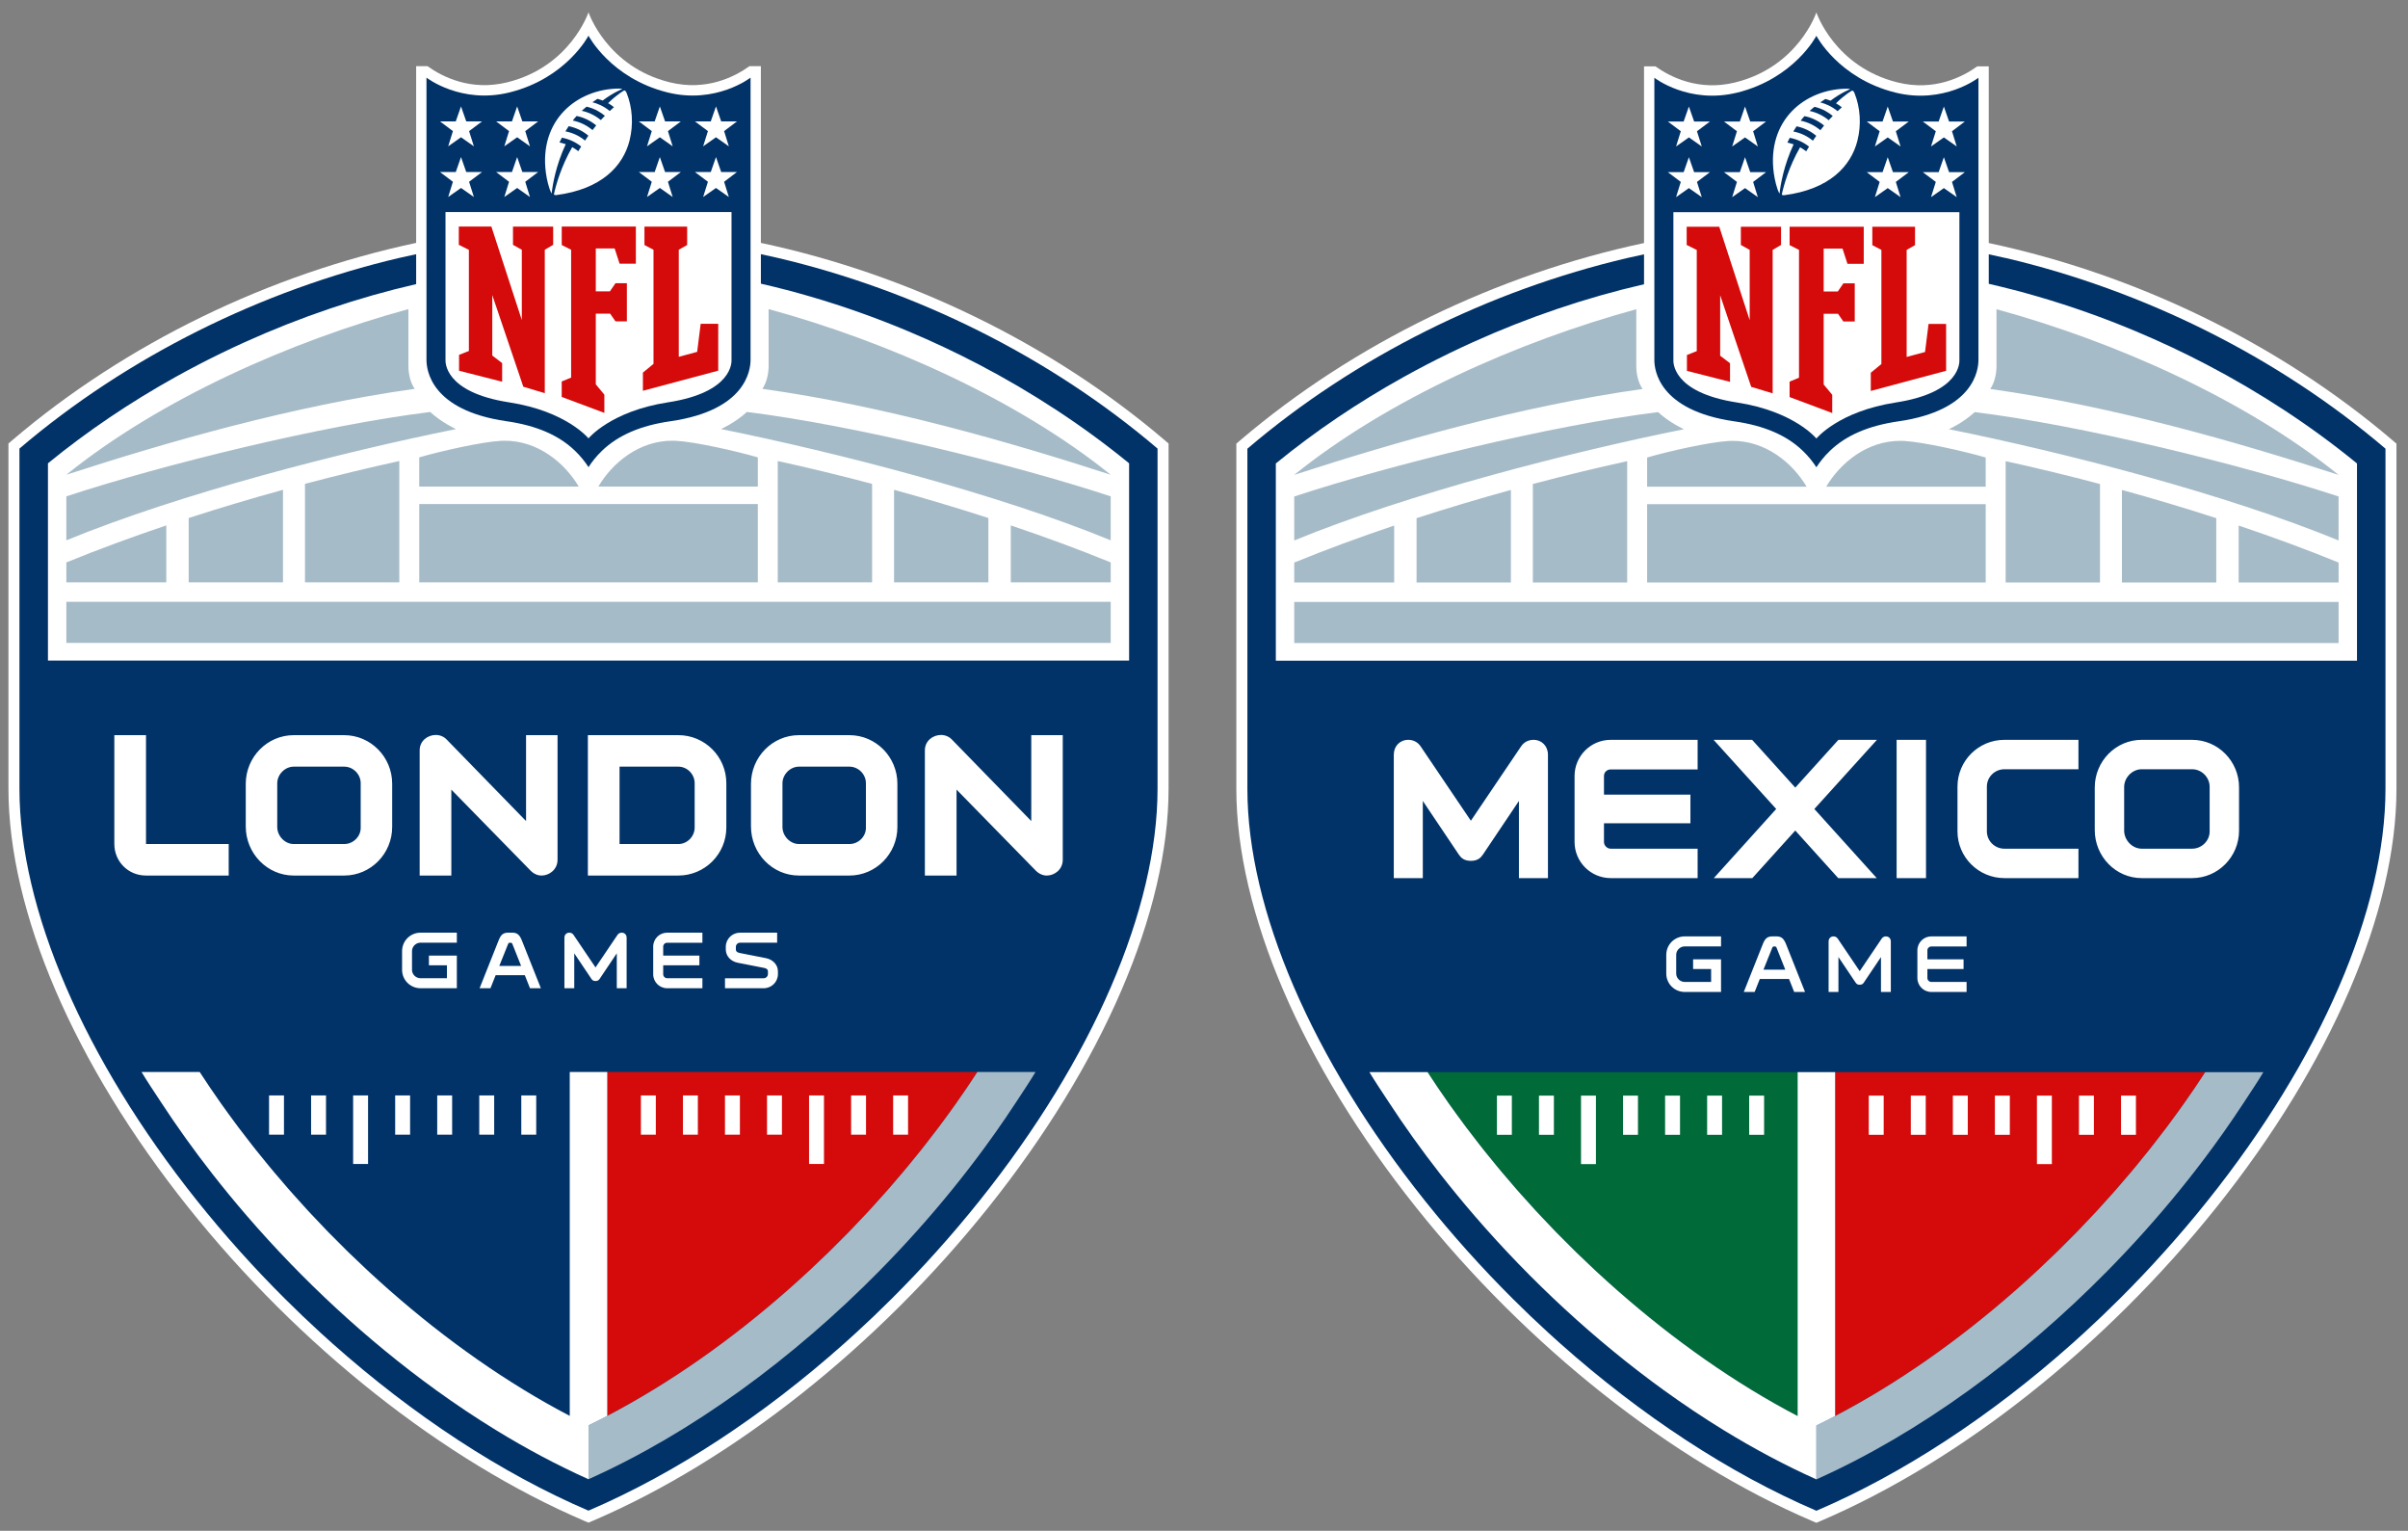
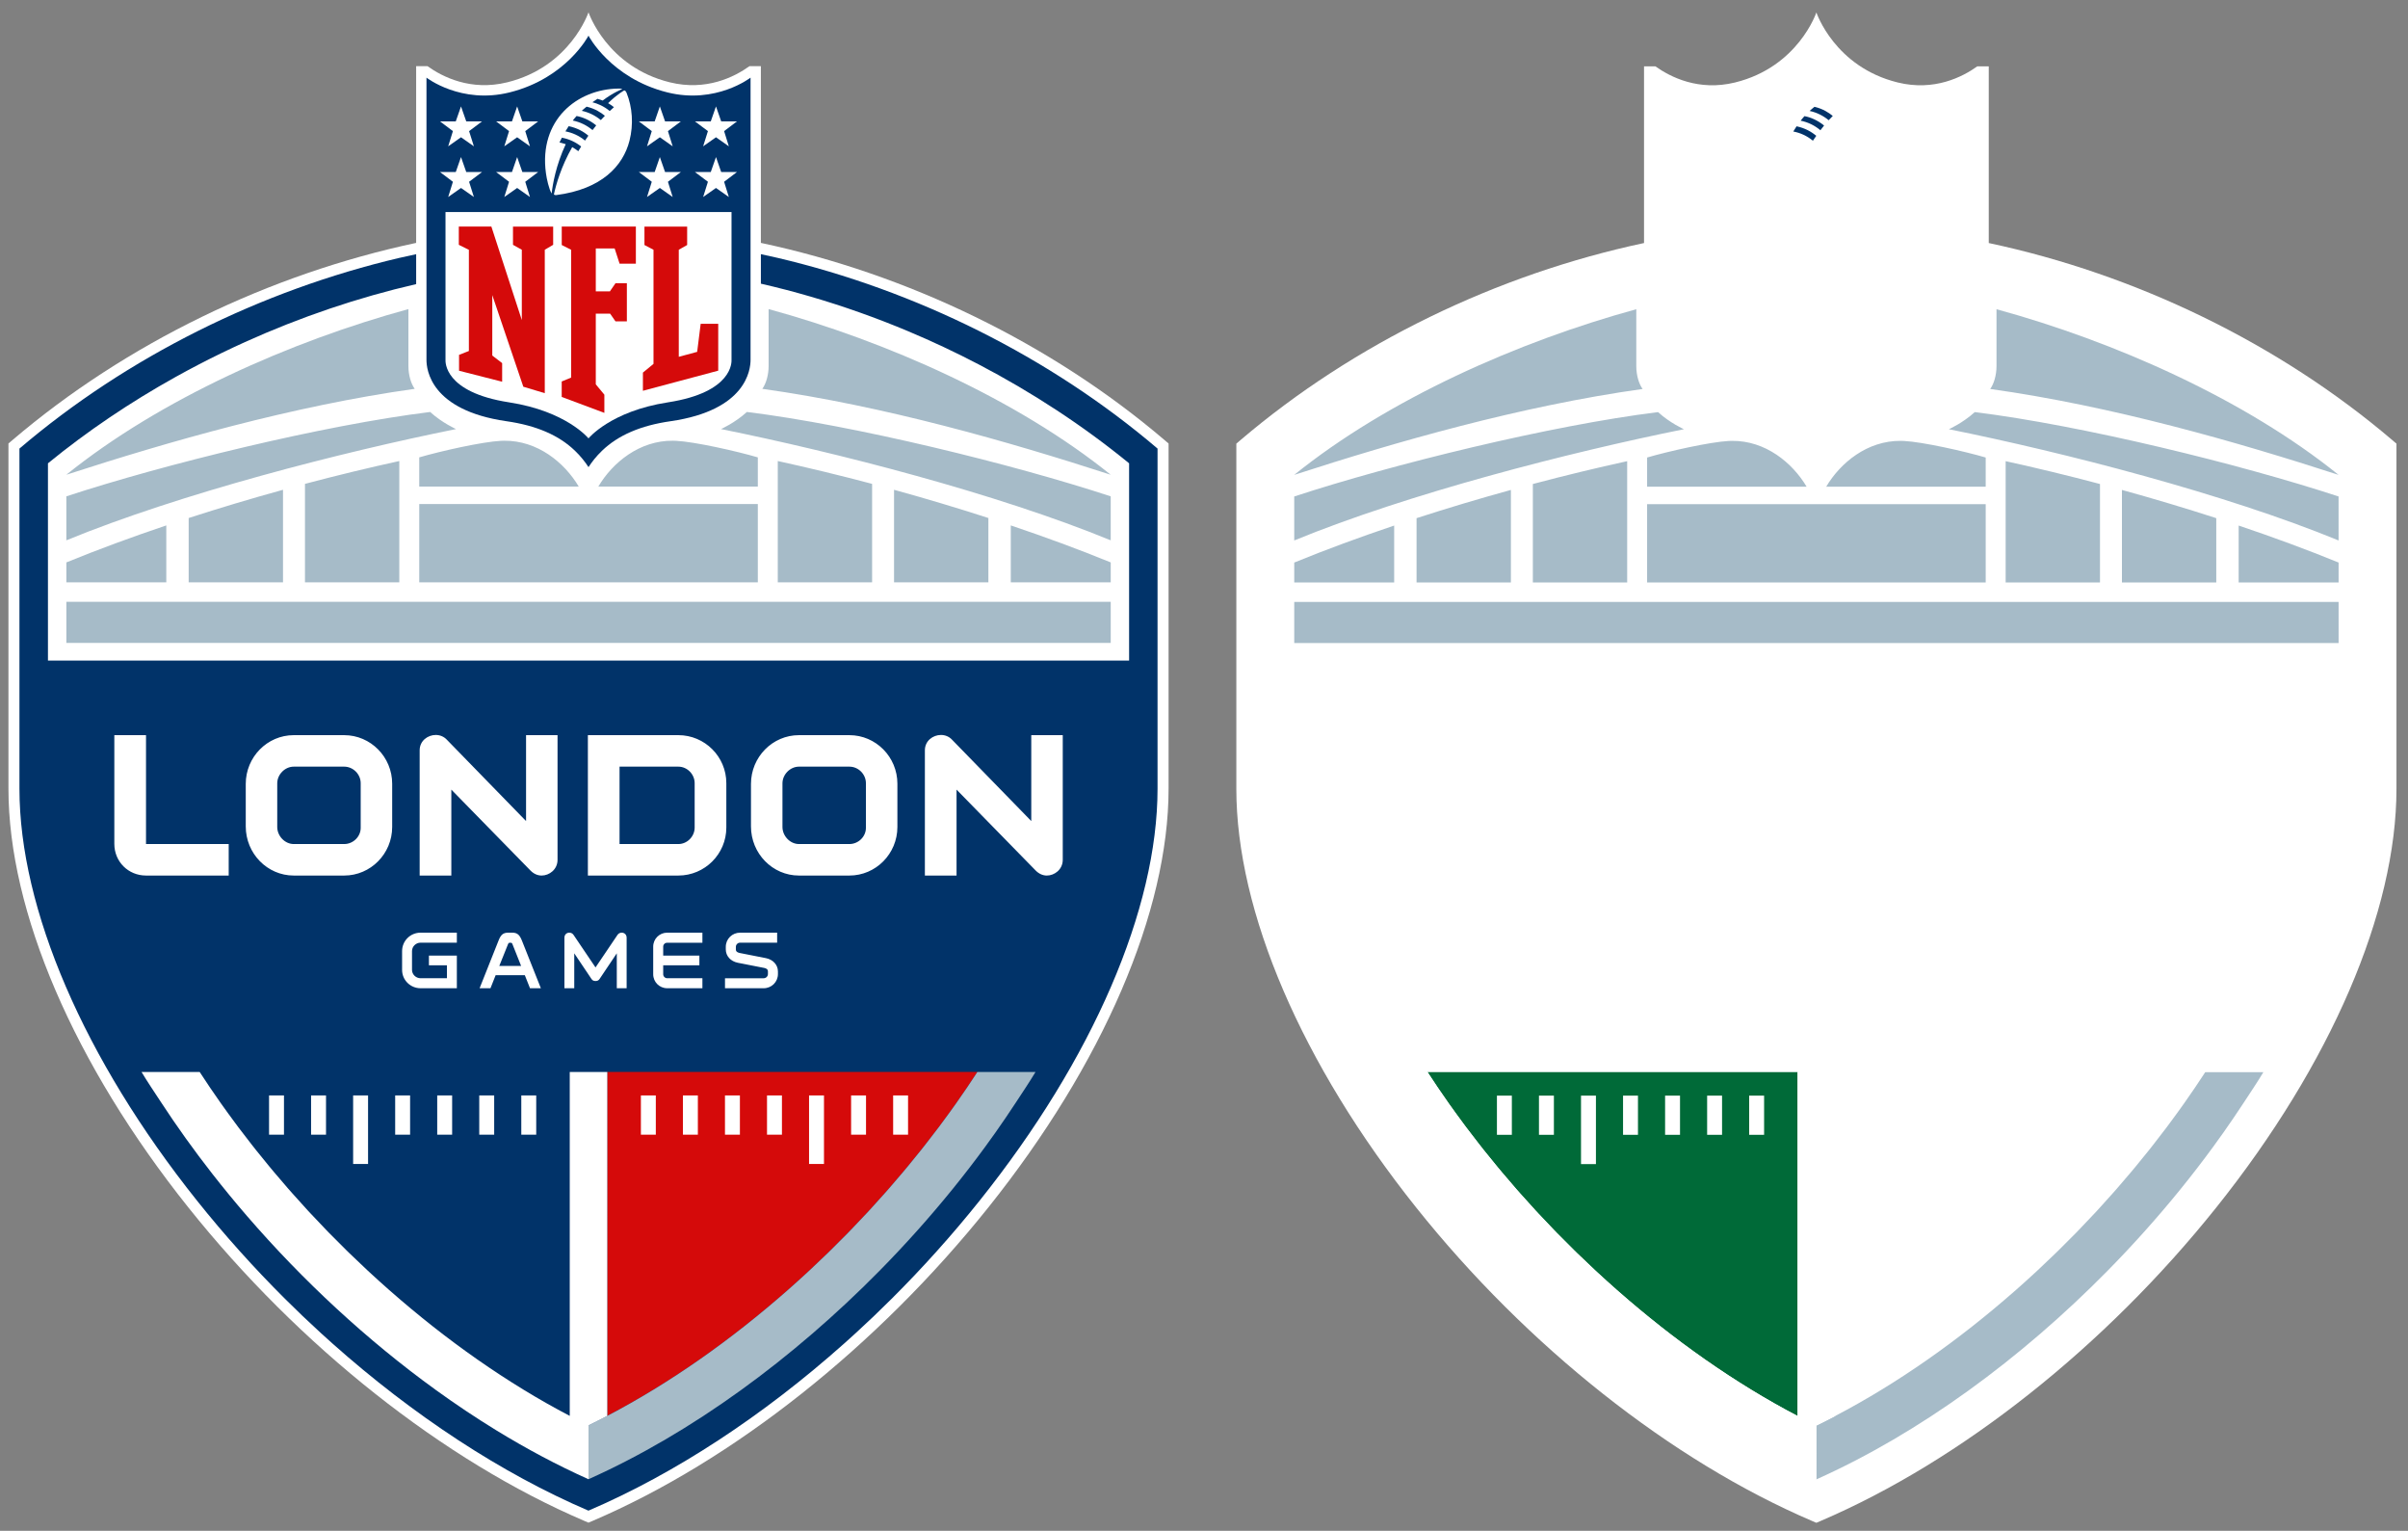
<svg xmlns="http://www.w3.org/2000/svg" height="169.82" viewBox="0 0 267.213 169.818" width="267.21">
  <rect x="0" y="0" width="267.213" height="169.818" fill="#808080" stroke="none" />
  <g transform="matrix(1.25 0 0 -1.25 -138.78 581.28)">
    <g transform="matrix(.614 0 0 .614 84.531 153.67)">
      <g style="" transform="matrix(.276 0 0 .276 221.57 286.99)">
        <path d="m606.92 566.87c-59.672 50.873-134.72 87.014-211.55 103.33v92.542h-5.99c-7.761-5.574-22.606-13.159-41.71-8.451-33.109 8.144-42.599 36.674-42.599 36.674s-9.476-28.53-42.579-36.674c-19.14-4.708-33.984 2.886-41.752 8.451h-5.957v-92.542c-76.82-16.32-151.87-52.46-211.55-103.32l-2.027-1.732v-180.77c0-64.339 34.342-144.27 94.225-219.29 58.062-72.745 133.63-132.56 207.35-164.12l2.27-0.97 2.28 0.972c73.42 31.428 148.94 91.246 207.2 164.11 60.003 75.055 94.417 154.98 94.417 219.29v180.77l-2.027 1.729" fill="#fff" />
-         <path d="m220.19 608.93c0-5.029 2.099-26.365 41.895-32.107 15.734-2.261 27.434-7.331 35.876-15.45 3.043-2.907 5.336-5.881 7.11-8.594 1.769 2.713 4.055 5.687 7.103 8.594 8.44 8.119 20.174 13.189 35.896 15.45 39.787 5.742 41.879 27.078 41.893 32.107v147.82s-18.105-14.092-43.613-7.724c-29.715 7.428-41.279 29.699-41.279 29.699s-11.543-22.271-41.283-29.699c-25.506-6.368-43.597 7.724-43.597 7.724v-147.82m183.95 53.431c-2.919 0.686-5.844 1.307-8.77 1.935v-15.447c4.341-0.993 8.68-2.053 13.007-3.177 8.659-2.251 17.288-4.766 25.861-7.537 4.288-1.383 8.562-2.831 12.82-4.341 8.516-3.02 16.964-6.29 25.328-9.797 12.543-5.262 24.887-11.06 36.952-17.359 28.154-14.702 54.796-32.135 78.925-51.866v-103.31h-566.37v103.31c20.562 16.81 43.047 31.962 66.791 45.179 7.915 4.406 15.969 8.594 24.139 12.561 4.082 1.981 8.197 3.907 12.335 5.777 28.974 13.078 59.201 23.335 89.625 30.327v15.671c-2.912-0.626-5.823-1.245-8.73-1.928v0.009c-72.41-17-142.61-51.75-199.06-99.87v-178.11c0-63.055 33.885-141.67 92.964-215.69 14.408-18.052 29.886-35.282 46.132-51.459 6.094-6.068 12.293-11.986 18.588-17.745 2.099-1.919 4.207-3.819 6.324-5.703 42.357-37.667 88.598-68.034 134.07-87.496 45.493 19.472 91.636 49.843 133.94 87.51 2.115 1.882 4.221 3.784 6.315 5.703 6.287 5.759 12.48 11.677 18.569 17.743 4.059 4.045 8.07 8.153 12.03 12.326 7.92 8.345 15.63 16.937 23.1 25.75 3.734 4.406 7.405 8.867 11.014 13.379 59.201 74.051 93.154 152.66 93.154 215.69v178.11c-56.435 48.111-126.62 82.86-199.03 99.88" fill="#013369" />
        <path d="m119.99 209.29c0.589-0.794 1.171-1.591 1.766-2.385 2.233-2.967 4.516-5.918 6.825-8.86 0.776-0.988 1.549-1.979 2.334-2.965 2.314-2.907 4.669-5.8 7.054-8.677 0.792-0.956 1.591-1.907 2.39-2.859 2.462-2.93 4.951-5.846 7.484-8.74 0.7-0.797 1.409-1.589 2.111-2.383 2.628-2.967 5.279-5.92 7.975-8.841 0.469-0.508 0.942-1.011 1.413-1.517 2.69-2.896 5.419-5.766 8.176-8.615 0.519-0.536 1.034-1.078 1.556-1.614 2.942-3.016 5.927-5.994 8.938-8.947 0.594-0.582 1.185-1.166 1.78-1.746 3.046-2.962 6.126-5.89 9.236-8.786 0.524-0.485 1.051-0.97 1.575-1.455 3.242-2.993 6.511-5.953 9.818-8.864 0.291-0.256 0.587-0.51 0.882-0.769 7.167-6.285 14.473-12.379 21.908-18.239 0.069-0.056 0.136-0.111 0.206-0.166 3.713-2.923 7.456-5.786 11.224-8.592 0.192-0.143 0.383-0.286 0.575-0.427 3.764-2.796 7.555-5.532 11.372-8.202 0.12-0.085 0.242-0.169 0.363-0.254 15.745-10.998 31.892-20.904 48.234-29.445 0.014-0.007 0.028-0.014 0.042-0.021v180.1h-193.86c3.556-5.477 7.257-10.938 11.095-16.371 2.466-3.482 4.985-6.927 7.527-10.356" fill="#006a38" />
-         <path d="m400.95 51.223c-27.18 0.338-52.22 20.64-47.486 55.365 0.496 3.668 1.945 10.406 3.74 13.324 0.641-5.784 2.799-18.563 9.232-32.273-2.234-0.799-4.096-1.127-4.096-1.127 0.649-1.383 1.564-3.139 1.564-3.139 4.774 0.9 8.982 2.878 12.639 5.768-0.88 1.426-1.471 2.361-1.875 3.074-1.293-0.99-2.572-1.863-3.998-2.656-7.247 12.662-10.607 24.603-11.975 30.875 0.089 0.39 0.865 0.59 1.488 0.518 29.804-3.853 43.745-19.059 47.982-35.52 2.777-10.8 1.867-22.089-1.853-31.299-0.274-0.652-0.755-1.726-1.633-1.662 0 0-4.384 2.294-10.5 8.301 1.385 0.791 2.926 1.89 3.818 2.635-0.921 0.814-1.88 1.698-2.752 2.518-3.986-3.267-8.138-4.945-11.354-5.738 1.071-0.75 2.216-1.519 3.324-2.246 1.712 0.439 3.387 1.131 3.387 1.131 6.93-5.268 12.906-7.545 12.906-7.545s-0.699-0.329-2.561-0.303zm-113.25 80.826v96.762c0 1.01-1.265 21.218 41.715 27.828 37.499 5.79 51.928 23.578 51.928 23.578s14.454-17.788 51.947-23.578c42.986-6.61 41.705-26.798 41.705-27.828v-96.762h-187.29z" transform="matrix(.8 0 0 -.8 0 792)" fill="#fff" />
-         <path d="m296.41 141.57v11.938l6.6 3.279v66.221l-6.439 2.533v10.395l28.217 7.189v-12.189l-6.457-4.949v-39.559l20.324 59.971 14.053 4.231v-93.891l5.49-3.231v-11.938h-26.309v11.938l5.781 3.231v46.031l-19.932-61.199h-21.328zm67.408 0v12.064l6.144 3.103v83.682l-6.17 2.543v10.125l27.926 10.438v-11.93l-5.606-6.75v-46.275h9.383l3.518 5.051h7.445v-24.979h-7.445l-3.656 5.33h-9.244v-28.086h12.344l3.232 9.967h10.666v-24.283h-48.537zm54.162 0v12.064l5.928 3.103v74.703l-6.938 5.709v11.918l49.32-13.182v-30.682h-11.496l-2.301 18.365-12.039 3.254v-70.086l5.484-3.103v-12.064h-27.959zm-24.375 553.41-0.002 225.12c0.006-0.003 0.011-0.005 0.014-0.008 20.464-10.691 40.686-23.09 60.402-36.857 0.133-0.095 0.267-0.188 0.402-0.283 4.785-3.348 9.54-6.777 14.262-10.281 0.228-0.17 0.456-0.343 0.684-0.514 4.719-3.51 9.404-7.092 14.051-10.752 0.095-0.075 0.191-0.153 0.289-0.229 9.288-7.325 18.424-14.939 27.383-22.793 0.367-0.323 0.735-0.641 1.102-0.961 4.13-3.64 8.218-7.336 12.268-11.076 0.661-0.609 1.322-1.218 1.982-1.83 3.882-3.614 7.726-7.271 11.527-10.969 0.759-0.736 1.51-1.474 2.264-2.213 3.752-3.683 7.47-7.395 11.139-11.15 0.678-0.698 1.348-1.403 2.023-2.102 3.429-3.542 6.819-7.109 10.164-10.711 0.647-0.693 1.294-1.385 1.938-2.08 3.305-3.585 6.554-7.205 9.775-10.842 0.895-1.01 1.799-2.017 2.688-3.033 3.149-3.596 6.246-7.224 9.309-10.869 1.019-1.212 2.038-2.425 3.045-3.643 2.964-3.576 5.889-7.168 8.764-10.781 1.007-1.267 2.001-2.538 3-3.811 2.857-3.643 5.686-7.298 8.451-10.973 0.788-1.048 1.553-2.101 2.332-3.148 3.129-4.223 6.232-8.466 9.266-12.752 4.8-6.792 9.426-13.619 13.871-20.465h-242.39z" transform="matrix(.8 0 0 -.8 0 792)" fill="#d50a0a" />
        <path d="m263.41 195.58c-77.15 21.08-162.5 58.85-224 108.44 66.92-21.7 148.09-45.02 228.14-56.24-2.407-3.247-4.139-9.021-4.139-14.955v-37.244zm235.88 0v37.244c0 5.934-1.731 11.708-4.139 14.955 80.043 11.219 161.22 34.544 228.14 56.24-61.51-49.59-146.86-87.36-224-108.44zm-221.63 67.352c-70.235 8.659-174.38 34.243-238.24 55.232v28.783c74.85-30.707 179.57-57.573 255.2-72.83 0 0-9.02-3.97-16.957-11.186zm207.39 0c-7.937 7.216-16.957 11.186-16.957 11.186 75.621 15.257 180.34 42.123 255.2 72.83v-28.783c-63.87-21-168.01-46.58-238.25-55.24zm-158.96 18.816c-0.705 0.007-1.415 0.029-2.129 0.066-12.273 0.647-39.446 6.734-53.459 10.836v19.104h104.44c-9.34-15.73-26.99-30.21-48.86-30zm110.54 0c-21.869-0.205-39.523 14.272-48.854 30.006h104.44v-19.104c-14.013-4.101-41.187-10.189-53.457-10.836-0.714-0.038-1.425-0.06-2.131-0.066zm-179.18 13.295c-20.002 4.376-40.744 9.383-61.773 14.951v64.449h61.773v-79.4zm247.83 0v79.4h61.771v-64.449c-21.03-5.568-41.769-10.576-61.771-14.951zm-323.98 18.832c-20.602 5.672-41.331 11.853-61.771 18.475v42.094h61.771v-60.568zm400.12 0v60.568h61.773v-42.094c-20.441-6.621-41.171-12.803-61.773-18.475zm-310.92 9.314v51.26h221.72v-51.26h-221.72zm-165.63 14.004c-22.539 7.591-44.566 15.691-65.439 24.217v13.033h65.439v-37.25zm552.99 0v37.25h65.441v-13.033c-20.877-8.526-42.902-16.626-65.441-24.217zm-618.43 50.006v26.908h683.87v-26.908h-683.87zm596.56 307.79c-4.445 6.846-9.071 13.673-13.871 20.465-3.013 4.266-6.117 8.515-9.266 12.752-0.779 1.048-1.544 2.101-2.332 3.148-2.765 3.674-5.594 7.33-8.451 10.973-0.999 1.273-1.993 2.543-3 3.811-2.875 3.614-5.799 7.205-8.764 10.781-1.007 1.218-2.026 2.43-3.045 3.643-3.062 3.645-6.16 7.273-9.309 10.869-0.889 1.016-1.793 2.023-2.688 3.033-3.221 3.637-6.471 7.257-9.775 10.842-0.644 0.696-1.291 1.387-1.938 2.08-3.345 3.602-6.735 7.169-10.164 10.711-0.675 0.699-1.345 1.403-2.023 2.102-3.666 3.755-7.386 7.467-11.139 11.15-0.753 0.739-1.505 1.477-2.264 2.213-3.801 3.7-7.645 7.355-11.527 10.969-0.661 0.612-1.321 1.221-1.982 1.83-4.05 3.741-8.137 7.436-12.268 11.076-0.366 0.32-0.735 0.638-1.102 0.961-8.959 7.856-18.095 15.468-27.383 22.793-0.098 0.075-0.194 0.153-0.289 0.229-4.647 3.66-9.332 7.239-14.051 10.752-0.228 0.17-0.456 0.343-0.684 0.514-4.722 3.504-9.476 6.933-14.262 10.281-0.136 0.095-0.269 0.188-0.402 0.283-19.716 13.773-39.936 26.167-60.402 36.857-0.002 0.003-0.008 0.005-0.014 0.008-4.087 2.133-8.181 4.226-12.285 6.221v18.334c0.211-0.098 0.422-0.203 0.633-0.301-0.375 0.188-0.633 0.318-0.633 0.318v16.902c67.98-30.42 134.12-79.17 190.46-136.32 16.899-17.145 32.914-35.045 47.836-53.434 7.458-9.196 14.646-18.514 21.529-27.92 2.297-3.135 4.557-6.281 6.785-9.435 4.454-6.306 8.769-12.649 12.939-19.014h0.004c4.451-6.8 9.072-13.624 13.182-20.465h-38.068z" transform="matrix(.8 0 0 -.8 0 792)" fill="#a6bbc8" />
        <path d="m380.09 63.066c-0.979 0.808-2.088 1.685-3.182 2.713 4.503 0.97 8.717 2.972 12.498 6.066 0.84-0.924 1.746-1.851 2.658-2.795-2.592-2.136-6.355-4.642-11.975-5.984zm-6.57 6.121c-0.828 0.941-1.737 1.965-2.484 2.973 4.956 0.984 9.332 3.236 12.934 6.258 0.73-1.01 1.556-2.034 2.41-3.082-4.229-3.498-9.05-5.49-12.859-6.148zm-5.158 6.652c-0.765 1.149-2.144 3.4-2.144 3.4 4.451 0.828 8.963 2.803 12.842 6.035 0.69-0.99 1.414-2.083 2.199-3.197-3.068-2.627-7.49-5.147-12.896-6.238z" transform="matrix(.8 0 0 -.8 0 792)" fill="#013369" />
        <path d="m297.85 62.912-3.43 9.799h-10.324l8.455 6.359-3.098 9.957 8.396-5.92 8.439 5.92-3.148-9.949 8.48-6.367h-10.336l-3.436-9.799zm36.764 0-3.394 9.799h-10.379l8.473 6.359-3.102 9.957 8.402-5.92 8.393 5.92-3.086-9.949 8.445-6.367h-10.338l-3.414-9.799zm93.451 0-3.391 9.799h-10.355l8.453 6.359-3.117 9.957 8.41-5.92 8.4 5.92-3.106-9.957 8.467-6.359h-10.348l-3.414-9.799zm36.754 0-3.414 9.799h-10.355l8.49 6.359-3.133 9.957 8.412-5.92 8.418 5.92-3.102-9.957 8.414-6.359h-10.318l-3.412-9.799zm-166.97 33.152-3.43 9.797h-10.324l8.455 6.379-3.098 9.963 8.396-5.914 8.439 5.914-3.148-9.963 8.48-6.379h-10.336l-3.436-9.797zm36.764 0-3.394 9.797h-10.379l8.473 6.379-3.102 9.963 8.402-5.914 8.393 5.914-3.086-9.963 8.445-6.379h-10.338l-3.414-9.797zm93.451 0-3.391 9.797h-10.355l8.453 6.379-3.117 9.963 8.41-5.914 8.4 5.914-3.106-9.963 8.467-6.379h-10.348l-3.414-9.797zm36.754 0-3.414 9.797h-10.355l8.49 6.379-3.133 9.963 8.412-5.914 8.418 5.914-3.102-9.963 8.414-6.379h-10.318l-3.412-9.797zm-350.7 381.4c-5.507 0-9.502 4.101-9.502 9.75v80.766h19.004v-50.51l23.656 35.211c1.357 1.977 3.35 4.002 7.812 4.002 4.456 0 6.463-2.037 7.834-4.031l23.633-35.182v50.51h19.004v-80.766c0-5.649-3.995-9.75-9.502-9.75-3.322 0-6.268 1.554-8.074 4.268l-32.895 48.695-32.889-48.678c-1.813-2.725-4.76-4.285-8.082-4.285zm132.53 0c-13.043 0-23.656 10.611-23.656 23.654v43.205c0 13.043 10.613 23.656 23.656 23.656h56.926v-19.25h-56.926c-2.347 0-4.404-2.06-4.404-4.406v-12.225h56.613v-18.754h-56.613v-12.227c0-2.398 1.934-4.279 4.404-4.279h56.926v-19.375h-56.926zm67.387 0 40.994 45.262-40.859 45.254h25.221l28.127-31.143 28.123 31.143h25.225l-40.861-45.254 0.438-0.484 40.553-44.777h-25.229l-28.248 31.27-28.252-31.27h-25.23zm119.84 0v90.516h19.252v-90.516h-19.252zm70.584 0c-16.943 0-30.727 13.731-30.727 30.607v29.299c0 16.879 13.784 30.609 30.727 30.609h48.488v-19.25h-48.488c-6.33 0-11.479-5.096-11.479-11.359v-29.299c0-6.263 5.149-11.357 11.479-11.357h48.488v-19.25h-48.488zm89.891 0c-16.945 0-30.729 14.009-30.729 31.229v27.811c0 17.358 13.783 31.477 30.729 31.477h33.025c16.946 0 30.73-13.952 30.73-31.105v-28.305c0-17.15-13.785-31.105-30.73-31.105h-33.025zm0 19.25h33.025c6.223 0 11.479 5.26 11.479 11.482v29.299c0 6.09-5.256 11.234-11.479 11.234h-33.025c-6.116 0-11.479-5.54-11.479-11.855v-28.553c0-6.183 5.362-11.607 11.479-11.607zm-299.2 109.42c-6.754 0-12.107 5.403-12.107 12.107v12.268c0 6.598 5.354 12.004 12.107 12.004h23.752v-21.357h-18.295v6.338h11.797v8.471h-17.254c-3.013 0-5.611-2.442-5.611-5.455v-12.318c0-3.013 2.546-5.508 5.611-5.508h23.752v-6.549h-23.752zm57.357 0c-3.429 0-4.884 1.559-6.287 5.146l-12.422 31.232h7.119l3.381-8.523h19.125l3.377 8.523h7.119l-12.42-31.232c-1.458-3.588-2.912-5.146-6.289-5.146h-2.703zm40.053 0c-1.714 0-3.223 1.195-3.223 3.328v33.051h6.443v-22.865l11.279 16.783c0.572 0.834 1.248 1.352 2.65 1.352s2.077-0.517 2.648-1.352l11.277-16.783v22.865h6.445v-33.051c0-2.133-1.506-3.328-3.221-3.328-1.143 0-2.13 0.52-2.754 1.455l-14.396 21.309-14.396-21.309c-0.621-0.935-1.611-1.455-2.754-1.455zm64.061 0c-5.04 0-9.146 4.055-9.146 9.146v18.086c0 5.094 4.107 9.146 9.146 9.146h23.074v-6.549h-23.074c-1.403 0-2.598-1.195-2.598-2.598v-5.873h23.697v-6.338h-23.697v-5.875c0-1.455 1.195-2.545 2.598-2.545h23.074v-6.602h-23.074zm-103.23 6.602h0.936c0.416 0 0.675 0.208 0.883 0.676l5.768 14.498h-14.291l5.82-14.498c0.211-0.468 0.466-0.676 0.885-0.676zm-264.74 82.25c3.905 6.5 8.287 12.984 12.533 19.443 10.42 15.976 21.759 31.798 33.891 47.314 7.282 9.308 14.848 18.506 22.67 27.561 36.514 42.256 78.66 81.366 123.69 113.89 12.864 9.297 25.967 18.054 39.238 26.193 19.907 12.209 40.203 23.029 60.664 32.193v-16.902s0.258-0.131 0.633-0.318c-0.211 0.098-0.422 0.203-0.633 0.301v-18.334c4.104-1.994 8.198-4.088 12.285-6.221l0.002-225.12h-24.574v225.12c-0.017-0.009-0.035-0.017-0.053-0.025-20.426-10.676-40.609-23.059-60.291-36.807-0.15-0.107-0.303-0.21-0.453-0.316-4.771-3.337-9.51-6.757-14.215-10.252-0.239-0.176-0.479-0.356-0.719-0.535-4.71-3.507-9.39-7.084-14.031-10.738-0.087-0.069-0.169-0.14-0.256-0.209-9.294-7.325-18.426-14.942-27.385-22.799-0.369-0.323-0.74-0.64-1.103-0.961-4.133-3.639-8.219-7.339-12.271-11.08-0.655-0.606-1.313-1.212-1.969-1.818-3.888-3.619-7.738-7.279-11.545-10.982-0.745-0.725-1.485-1.454-2.227-2.182-3.764-3.692-7.495-7.416-11.172-11.186-0.652-0.67-1.296-1.348-1.945-2.018-3.446-3.562-6.858-7.148-10.221-10.768-0.589-0.632-1.182-1.262-1.768-1.897-3.371-3.651-6.684-7.344-9.969-11.053-0.877-0.993-1.764-1.983-2.639-2.978-3.166-3.616-6.277-7.261-9.354-10.924-0.999-1.189-1.998-2.379-2.988-3.574-2.982-3.596-5.924-7.212-8.816-10.846-0.981-1.232-1.948-2.472-2.918-3.707-2.886-3.677-5.742-7.365-8.533-11.074-0.745-0.993-1.471-1.988-2.207-2.981-3.178-4.286-6.328-8.593-9.41-12.945-4.797-6.792-9.422-13.619-13.867-20.465h-38.074zm83.498 15.363v25.689h9.773v-25.689h-9.773zm408.67 0v25.689h9.77v-25.689h-9.77zm-381.14 0.002v25.688h9.773v-25.688h-9.773zm27.529 0v44.852h9.773v-44.852h-9.773zm27.527 0v25.688h9.775v-25.688h-9.775zm27.533 0v25.688h9.77v-25.688h-9.77zm27.525 0v25.688h9.777v-25.688h-9.777zm27.529 0v25.688h9.777v-25.688h-9.777zm78.318 0v25.688h9.775v-25.688h-9.775zm27.525 0v25.688h9.779v-25.688h-9.779zm27.533 0v25.688h9.773v-25.688h-9.773zm27.525 0v25.688h9.779v-25.688h-9.779zm27.533 0v44.852h9.773v-44.852h-9.773zm27.529 0v25.688h9.77v-25.688h-9.77z" transform="matrix(.8 0 0 -.8 0 792)" fill="#fff" />
      </g>
      <g style="" transform="matrix(.276 0 0 .276 44.037 287.01)">
        <path d="m606.92 566.87c-59.672 50.873-134.72 87.014-211.55 103.33v92.542h-5.99c-7.761-5.574-22.606-13.159-41.71-8.451-33.109 8.144-42.599 36.674-42.599 36.674s-9.476-28.53-42.579-36.674c-19.14-4.708-33.984 2.886-41.752 8.451h-5.957v-92.542c-76.82-16.32-151.87-52.46-211.55-103.32l-2.027-1.732v-180.77c0-64.339 34.342-144.27 94.225-219.29 58.062-72.745 133.63-132.56 207.35-164.12l2.27-0.97 2.28 0.972c73.42 31.428 148.94 91.246 207.2 164.11 60.003 75.055 94.417 154.98 94.417 219.29v180.77l-2.027 1.729" fill="#fff" />
        <path d="m381.34 16.594s-14.428 27.838-51.604 37.123c-31.882 7.96-54.496-9.654-54.496-9.654v184.78c0 6.286 2.622 32.955 52.367 40.133 19.667 2.826 34.293 9.164 44.846 19.312 3.804 3.634 6.67 7.351 8.887 10.742 2.211-3.391 5.069-7.108 8.879-10.742 10.549-10.148 25.216-16.487 44.869-19.312 49.734-7.178 52.35-33.847 52.367-40.133v-184.78s-22.633 17.615-54.518 9.654c-37.15-9.282-51.6-37.12-51.6-37.12zm112.88 143.04v19.311c5.426 1.241 10.849 2.565 16.258 3.971 10.824 2.814 21.609 5.958 32.326 9.422 5.36 1.729 10.703 3.538 16.025 5.426 10.645 3.775 21.206 7.862 31.66 12.246 15.678 6.578 31.109 13.825 46.189 21.699 35.193 18.377 68.494 40.169 98.656 64.832v129.14h-707.96v-129.14c25.702-21.012 53.808-39.952 83.488-56.473 9.894-5.507 19.962-10.742 30.174-15.701 5.103-2.476 10.246-4.885 15.418-7.223 36.217-16.348 74.003-29.168 112.03-37.908v-19.59c-3.64 0.782-7.28 1.556-10.914 2.41v-0.012c-90.54 21.26-178.29 64.7-248.86 124.85v222.63c0 78.819 42.356 177.09 116.21 269.62 18.011 22.565 37.358 44.103 57.666 64.324 7.617 7.585 15.366 14.983 23.234 22.182 2.624 2.398 5.258 4.774 7.904 7.129 52.946 47.084 110.75 85.042 167.58 109.37 56.866-24.34 114.55-62.305 167.43-109.39 2.644-2.352 5.277-4.73 7.894-7.129 7.859-7.199 15.6-14.595 23.211-22.178 5.074-5.057 10.087-10.191 15.037-15.406 9.9-10.431 19.538-21.172 28.875-32.189 4.667-5.507 9.256-11.083 13.768-16.723 74.002-92.564 116.44-190.83 116.44-269.61v-222.63c-70.55-60.13-158.28-103.57-248.79-124.84-3.648-0.857-7.304-1.635-10.961-2.42z" transform="matrix(.8 0 0 -.8 0 792)" fill="#013369" />
        <path d="m400.95 51.223c-27.18 0.338-52.22 20.64-47.486 55.365 0.496 3.668 1.945 10.406 3.74 13.324 0.641-5.784 2.799-18.563 9.232-32.273-2.234-0.799-4.096-1.127-4.096-1.127 0.649-1.383 1.564-3.139 1.564-3.139 4.774 0.9 8.982 2.878 12.639 5.768-0.88 1.426-1.471 2.361-1.875 3.074-1.293-0.99-2.572-1.863-3.998-2.656-7.247 12.662-10.607 24.603-11.975 30.875 0.089 0.39 0.865 0.59 1.488 0.518 29.804-3.853 43.745-19.059 47.982-35.52 2.777-10.8 1.867-22.089-1.853-31.299-0.274-0.652-0.755-1.726-1.633-1.662 0 0-4.384 2.294-10.5 8.301 1.385 0.791 2.926 1.89 3.818 2.635-0.921 0.814-1.88 1.698-2.752 2.518-3.986-3.267-8.138-4.945-11.354-5.738 1.071-0.75 2.216-1.519 3.324-2.246 1.712 0.439 3.387 1.131 3.387 1.131 6.93-5.268 12.906-7.545 12.906-7.545s-0.699-0.329-2.561-0.303zm-113.25 80.826v96.762c0 1.01-1.265 21.218 41.715 27.828 37.499 5.79 51.928 23.578 51.928 23.578s14.454-17.788 51.947-23.578c42.986-6.61 41.705-26.798 41.705-27.828v-96.762h-187.29z" transform="matrix(.8 0 0 -.8 0 792)" fill="#fff" />
        <path d="m296.41 141.57v11.938l6.6 3.279v66.221l-6.439 2.533v10.395l28.217 7.189v-12.189l-6.457-4.949v-39.559l20.324 59.971 14.053 4.231v-93.891l5.49-3.231v-11.938h-26.309v11.938l5.781 3.231v46.031l-19.932-61.199h-21.328zm67.408 0v12.064l6.144 3.103v83.682l-6.17 2.543v10.125l27.926 10.438v-11.93l-5.606-6.75v-46.275h9.383l3.518 5.051h7.445v-24.979h-7.445l-3.656 5.33h-9.244v-28.086h12.344l3.232 9.967h10.666v-24.283h-48.537zm54.162 0v12.064l5.928 3.103v74.703l-6.938 5.709v11.918l49.32-13.182v-30.682h-11.496l-2.301 18.365-12.039 3.254v-70.086l5.484-3.103v-12.064h-27.959zm-24.375 553.41-0.002 225.12c0.006-0.003 0.011-0.005 0.014-0.008 20.464-10.691 40.686-23.09 60.402-36.857 0.133-0.095 0.267-0.188 0.402-0.283 4.785-3.348 9.54-6.777 14.262-10.281 0.228-0.17 0.456-0.343 0.684-0.514 4.719-3.513 9.404-7.092 14.051-10.752 0.095-0.075 0.191-0.153 0.289-0.229 9.288-7.325 18.424-14.939 27.383-22.793 0.367-0.323 0.735-0.641 1.102-0.961 4.13-3.64 8.218-7.336 12.268-11.076 0.661-0.609 1.322-1.218 1.982-1.83 3.882-3.614 7.726-7.269 11.527-10.969 0.759-0.736 1.51-1.474 2.264-2.213 3.752-3.683 7.47-7.395 11.139-11.15 0.678-0.698 1.348-1.403 2.023-2.102 3.429-3.542 6.819-7.109 10.164-10.711 0.647-0.693 1.294-1.385 1.938-2.08 3.305-3.585 6.554-7.205 9.775-10.842 0.895-1.01 1.799-2.017 2.688-3.033 3.149-3.596 6.246-7.224 9.309-10.869 1.019-1.212 2.038-2.425 3.045-3.643 2.964-3.576 5.889-7.168 8.764-10.781 1.007-1.267 2.001-2.538 3-3.811 2.857-3.643 5.686-7.298 8.451-10.973 0.788-1.048 1.553-2.101 2.332-3.148 3.149-4.237 6.252-8.486 9.266-12.752 4.8-6.792 9.426-13.619 13.871-20.465h-242.39z" transform="matrix(.8 0 0 -.8 0 792)" fill="#d50a0a" />
        <path d="m263.41 195.58c-77.15 21.08-162.5 58.85-224 108.44 66.92-21.7 148.09-45.02 228.14-56.24-2.407-3.247-4.139-9.021-4.139-14.955v-37.244zm235.88 0v37.244c0 5.934-1.731 11.708-4.139 14.955 80.043 11.219 161.22 34.544 228.14 56.24-61.51-49.59-146.86-87.36-224-108.44zm-221.63 67.352c-70.235 8.659-174.38 34.243-238.24 55.232v28.783c74.85-30.707 179.57-57.573 255.2-72.83 0 0-9.02-3.97-16.957-11.186zm207.39 0c-7.937 7.216-16.957 11.186-16.957 11.186 75.621 15.257 180.34 42.123 255.2 72.83v-28.783c-63.87-21-168.01-46.58-238.25-55.24zm-158.96 18.816c-0.705 0.007-1.415 0.029-2.129 0.066-12.273 0.647-39.446 6.734-53.459 10.836v19.104h104.44c-9.34-15.73-26.99-30.21-48.86-30zm110.54 0c-21.869-0.205-39.523 14.272-48.854 30.006h104.44v-19.104c-14.013-4.101-41.187-10.189-53.457-10.836-0.714-0.038-1.425-0.06-2.131-0.066zm-179.18 13.295c-20.002 4.376-40.744 9.383-61.773 14.951v64.449h61.773v-79.4zm247.83 0v79.4h61.771v-64.449c-21.03-5.568-41.769-10.576-61.771-14.951zm-323.98 18.832c-20.602 5.672-41.331 11.853-61.771 18.475v42.094h61.771v-60.568zm400.12 0v60.568h61.773v-42.094c-20.441-6.621-41.171-12.803-61.773-18.475zm-310.91 9.309v51.26h221.71v-51.26h-221.71zm-165.64 14.01c-22.539 7.591-44.566 15.691-65.439 24.217v13.033h65.439v-37.25zm552.99 0v37.25h65.441v-13.033c-20.877-8.526-42.902-16.626-65.441-24.217zm-618.43 50.006v26.908h683.87v-26.908h-683.87zm596.56 307.78c-4.445 6.846-9.071 13.673-13.871 20.465-3.013 4.266-6.117 8.515-9.266 12.752-0.779 1.048-1.544 2.101-2.332 3.148-2.765 3.674-5.594 7.33-8.451 10.973-0.999 1.273-1.993 2.543-3 3.811-2.875 3.614-5.799 7.205-8.764 10.781-1.007 1.218-2.026 2.43-3.045 3.643-3.062 3.645-6.16 7.273-9.309 10.869-0.889 1.016-1.793 2.023-2.688 3.033-3.221 3.637-6.471 7.257-9.775 10.842-0.644 0.696-1.291 1.387-1.938 2.08-3.345 3.602-6.735 7.169-10.164 10.711-0.675 0.699-1.345 1.403-2.023 2.102-3.668 3.755-7.386 7.467-11.139 11.15-0.753 0.739-1.505 1.477-2.264 2.213-3.801 3.7-7.645 7.355-11.527 10.969-0.661 0.612-1.321 1.221-1.982 1.83-4.05 3.741-8.137 7.436-12.268 11.076-0.366 0.32-0.735 0.638-1.102 0.961-8.959 7.856-18.095 15.468-27.383 22.793-0.098 0.075-0.194 0.153-0.289 0.229-4.647 3.66-9.332 7.239-14.051 10.752-0.228 0.17-0.456 0.343-0.684 0.514-4.722 3.504-9.476 6.933-14.262 10.281-0.136 0.095-0.269 0.188-0.402 0.283-19.716 13.773-39.936 26.167-60.402 36.857-0.002 0.003-0.008 0.005-0.014 0.008-4.087 2.133-8.181 4.226-12.285 6.221v18.334c0.211-0.098 0.422-0.203 0.633-0.301-0.375 0.188-0.633 0.318-0.633 0.318v16.902c67.98-30.42 134.12-79.17 190.46-136.32 8.448-8.572 16.68-17.331 24.66-26.25 7.981-8.916 15.715-17.991 23.176-27.184 7.458-9.196 14.646-18.514 21.529-27.92 2.297-3.135 4.557-6.281 6.785-9.435 4.454-6.306 8.769-12.649 12.939-19.014h0.004c4.451-6.8 9.072-13.624 13.182-20.465h-38.068z" transform="matrix(.8 0 0 -.8 0 792)" fill="#a6bbc8" />
        <path d="m380.09 63.066c-0.979 0.808-2.088 1.685-3.182 2.713 4.503 0.97 8.717 2.972 12.498 6.066 0.84-0.924 1.746-1.851 2.658-2.795-2.592-2.136-6.355-4.642-11.975-5.984zm-6.57 6.121c-0.828 0.941-1.737 1.965-2.484 2.973 4.956 0.984 9.332 3.236 12.934 6.258 0.73-1.01 1.556-2.034 2.41-3.082-4.229-3.498-9.05-5.49-12.859-6.148zm-5.158 6.652c-0.765 1.149-2.144 3.4-2.144 3.4 4.451 0.828 8.963 2.803 12.842 6.035 0.69-0.99 1.414-2.083 2.199-3.197-3.068-2.627-7.49-5.147-12.896-6.238z" transform="matrix(.8 0 0 -.8 0 792)" fill="#013369" />
        <path d="m297.85 62.912-3.43 9.799h-10.324l8.455 6.359-3.098 9.957 8.396-5.92 8.439 5.92-3.148-9.949 8.48-6.367h-10.336l-3.436-9.799zm36.764 0-3.394 9.799h-10.379l8.473 6.359-3.102 9.957 8.402-5.92 8.393 5.92-3.086-9.949 8.445-6.367h-10.338l-3.414-9.799zm93.451 0-3.391 9.799h-10.355l8.453 6.359-3.117 9.957 8.41-5.92 8.4 5.92-3.106-9.957 8.467-6.359h-10.348l-3.414-9.799zm36.754 0-3.414 9.799h-10.355l8.49 6.359-3.133 9.957 8.412-5.92 8.418 5.92-3.102-9.957 8.414-6.359h-10.318l-3.412-9.799zm-166.97 33.152-3.43 9.797h-10.324l8.455 6.379-3.098 9.963 8.396-5.914 8.439 5.914-3.148-9.963 8.48-6.379h-10.336l-3.436-9.797zm36.764 0-3.394 9.797h-10.379l8.473 6.379-3.102 9.963 8.402-5.914 8.393 5.914-3.086-9.963 8.445-6.379h-10.338l-3.414-9.797zm93.451 0-3.391 9.797h-10.355l8.453 6.379-3.117 9.963 8.41-5.914 8.4 5.914-3.106-9.963 8.467-6.379h-10.348l-3.414-9.797zm36.754 0-3.414 9.797h-10.355l8.49 6.379-3.133 9.963 8.412-5.914 8.418 5.914-3.102-9.963 8.414-6.379h-10.318l-3.412-9.797zm-183.49 378.3c-5.19 0-10.555 3.765-10.555 10.062v81.965h20.74v-56.254l51.896 53.045c2.098 2.101 4.595 3.209 7.219 3.209 5.016 0 10.434-3.939 10.434-10.307v-81.594h-20.617v56.232l-51.826-53.201c-1.885-2.038-4.471-3.158-7.291-3.158zm330.83 0c-5.19 0-10.555 3.765-10.555 10.062v81.965h20.738v-56.254l51.895 53.047c2.104 2.098 4.602 3.207 7.223 3.207 5.016 0 10.43-3.939 10.43-10.307v-81.594h-20.617v56.232l-51.826-53.201c-1.885-2.038-4.47-3.158-7.287-3.158zm-541.32 0.127v71.162c0 11.629 9.112 20.738 20.744 20.738h54.146v-20.617h-54.146v-71.283h-20.744zm117.48 0c-17.324 0-31.42 14.317-31.42 31.918v27.818c0 17.736 14.096 32.164 31.42 32.164h33.037c17.324 0 31.424-14.262 31.424-31.793v-28.316c0-17.528-14.1-31.791-31.424-31.791h-33.037zm192.61 0v91.9h59.24c17.326 0 31.42-14.096 31.42-31.42v-29.059c0-17.326-14.093-31.422-31.42-31.422h-59.24zm138.22 0c-17.324 0-31.42 14.317-31.42 31.918v27.818c0 17.736 14.096 32.164 31.42 32.164h33.037c17.324 0 31.42-14.262 31.42-31.793v-28.316c0-17.528-14.096-31.791-31.42-31.791h-33.037zm-330.83 20.615h33.037c5.856 0 10.807 4.947 10.807 10.807v29.307c0 5.723-4.95 10.555-10.807 10.555h-33.037c-5.755 0-10.803-5.221-10.803-11.176v-28.564c0-5.819 5.048-10.928 10.803-10.928zm213.35 0h38.5c5.79 0 10.684 4.947 10.684 10.807v29.059c0 5.856-4.894 10.803-10.684 10.803h-38.5v-50.668zm117.48 0h33.037c5.856 0 10.805 4.947 10.805 10.807v29.307c0 5.723-4.948 10.555-10.805 10.555h-33.037c-5.755 0-10.803-5.221-10.803-11.176v-28.564c0-5.819 5.048-10.928 10.803-10.928zm-247.77 108.68c-6.757 0-12.109 5.404-12.109 12.109v12.264c0 6.601 5.353 12.004 12.109 12.004h23.748v-21.359h-18.293v6.342h11.799v8.471h-17.254c-3.013 0-5.615-2.444-5.615-5.457v-12.318c0-3.01 2.55-5.508 5.615-5.508h23.748v-6.547h-23.748zm57.355 0c-3.429 0-4.886 1.56-6.289 5.144l-12.42 31.232h7.121l3.377-8.523h19.123l3.379 8.523h7.119l-12.42-31.232c-1.455-3.585-2.909-5.144-6.289-5.144h-2.701zm40.053 0c-1.717 0-3.221 1.196-3.221 3.326v33.051h6.441v-22.865l11.277 16.787c0.572 0.831 1.247 1.35 2.652 1.35 1.4 0 2.079-0.518 2.65-1.35l11.277-16.787v22.865h6.443v-33.051c0-2.13-1.508-3.326-3.223-3.326-1.143 0-2.131 0.517-2.754 1.455l-14.395 21.307-14.396-21.307c-0.623-0.938-1.611-1.455-2.754-1.455zm64.062 0c-5.042 0-9.146 4.052-9.146 9.146v18.084c0 5.094 4.104 9.146 9.146 9.146h23.072v-6.547h-23.072c-1.406 0-2.602-1.194-2.602-2.6v-5.871h23.699v-6.342h-23.699v-5.871c0-1.458 1.196-2.549 2.602-2.549h23.072v-6.598h-23.072zm47.742 0c-5.146 0-9.355 4.105-9.355 9.248v1.717c0 4.312 3.169 7.793 7.848 8.729l17.254 3.381c0.779 0.156 2.494 0.622 2.494 2.232v1.768c0 1.562-1.298 2.756-2.805 2.756h-25.311v6.547h25.311c5.195 0 9.352-4.104 9.352-9.303v-1.662c0-4.364-3.222-7.797-7.846-8.732l-17.15-3.377c-0.779-0.156-2.549-0.622-2.549-2.232v-1.77c0-1.507 1.251-2.754 2.758-2.754h24.27v-6.547h-24.27zm-150.97 6.598h0.936c0.416 0 0.675 0.208 0.883 0.676l5.769 14.502h-14.293l5.822-14.502c0.208-0.468 0.467-0.676 0.883-0.676zm-240.97 84.6c3.905 6.5 8.287 12.984 12.533 19.443 10.42 15.976 21.759 31.798 33.891 47.314 7.282 9.308 14.846 18.506 22.668 27.561 36.514 42.256 78.66 81.366 123.69 113.89 12.864 9.297 25.969 18.054 39.24 26.193 19.907 12.209 40.203 23.029 60.664 32.193v-16.902s0.258-0.131 0.633-0.318c-0.211 0.098-0.422 0.203-0.633 0.301v-18.334c4.104-1.994 8.198-4.088 12.285-6.221l0.002-225.12h-24.574v225.12c-0.017-0.009-0.035-0.017-0.053-0.025-20.426-10.676-40.609-23.059-60.291-36.807-0.15-0.107-0.303-0.21-0.453-0.316-4.771-3.337-9.51-6.757-14.215-10.252-0.239-0.176-0.479-0.356-0.719-0.535-4.71-3.507-9.39-7.084-14.031-10.738-0.087-0.069-0.169-0.14-0.256-0.209-9.294-7.325-18.426-14.942-27.385-22.799-0.369-0.323-0.74-0.64-1.103-0.961-4.133-3.639-8.219-7.339-12.271-11.08-0.655-0.606-1.313-1.212-1.969-1.818-3.888-3.619-7.738-7.279-11.545-10.982-0.745-0.725-1.485-1.454-2.227-2.182-3.764-3.692-7.495-7.416-11.172-11.186-0.652-0.67-1.296-1.348-1.945-2.018-3.446-3.562-6.858-7.148-10.221-10.768-0.589-0.632-1.182-1.262-1.768-1.897-3.371-3.651-6.684-7.344-9.969-11.053-0.877-0.993-1.764-1.983-2.639-2.978-3.166-3.616-6.277-7.261-9.354-10.924-0.999-1.189-1.998-2.379-2.988-3.574-2.982-3.596-5.924-7.212-8.816-10.846-0.981-1.232-1.948-2.472-2.918-3.707-2.886-3.677-5.742-7.365-8.533-11.074-0.745-0.993-1.471-1.988-2.207-2.981-3.178-4.286-6.328-8.593-9.41-12.945-4.797-6.792-9.422-13.619-13.867-20.465h-38.074zm83.498 15.363v25.689h9.773v-25.689h-9.773zm408.67 0v25.689h9.77v-25.689h-9.77zm-381.14 0.002v25.688h9.773v-25.688h-9.773zm27.529 0v44.852h9.773v-44.852h-9.773zm27.527 0v25.688h9.775v-25.688h-9.775zm27.533 0v25.688h9.77v-25.688h-9.77zm27.525 0v25.688h9.777v-25.688h-9.777zm27.529 0v25.688h9.777v-25.688h-9.777zm78.318 0v25.688h9.775v-25.688h-9.775zm27.525 0v25.688h9.779v-25.688h-9.779zm27.533 0v25.688h9.773v-25.688h-9.773zm27.525 0v25.688h9.779v-25.688h-9.779zm27.533 0v44.852h9.773v-44.852h-9.773zm27.529 0v25.688h9.77v-25.688h-9.77z" transform="matrix(.8 0 0 -.8 0 792)" fill="#fff" />
      </g>
    </g>
  </g>
</svg>